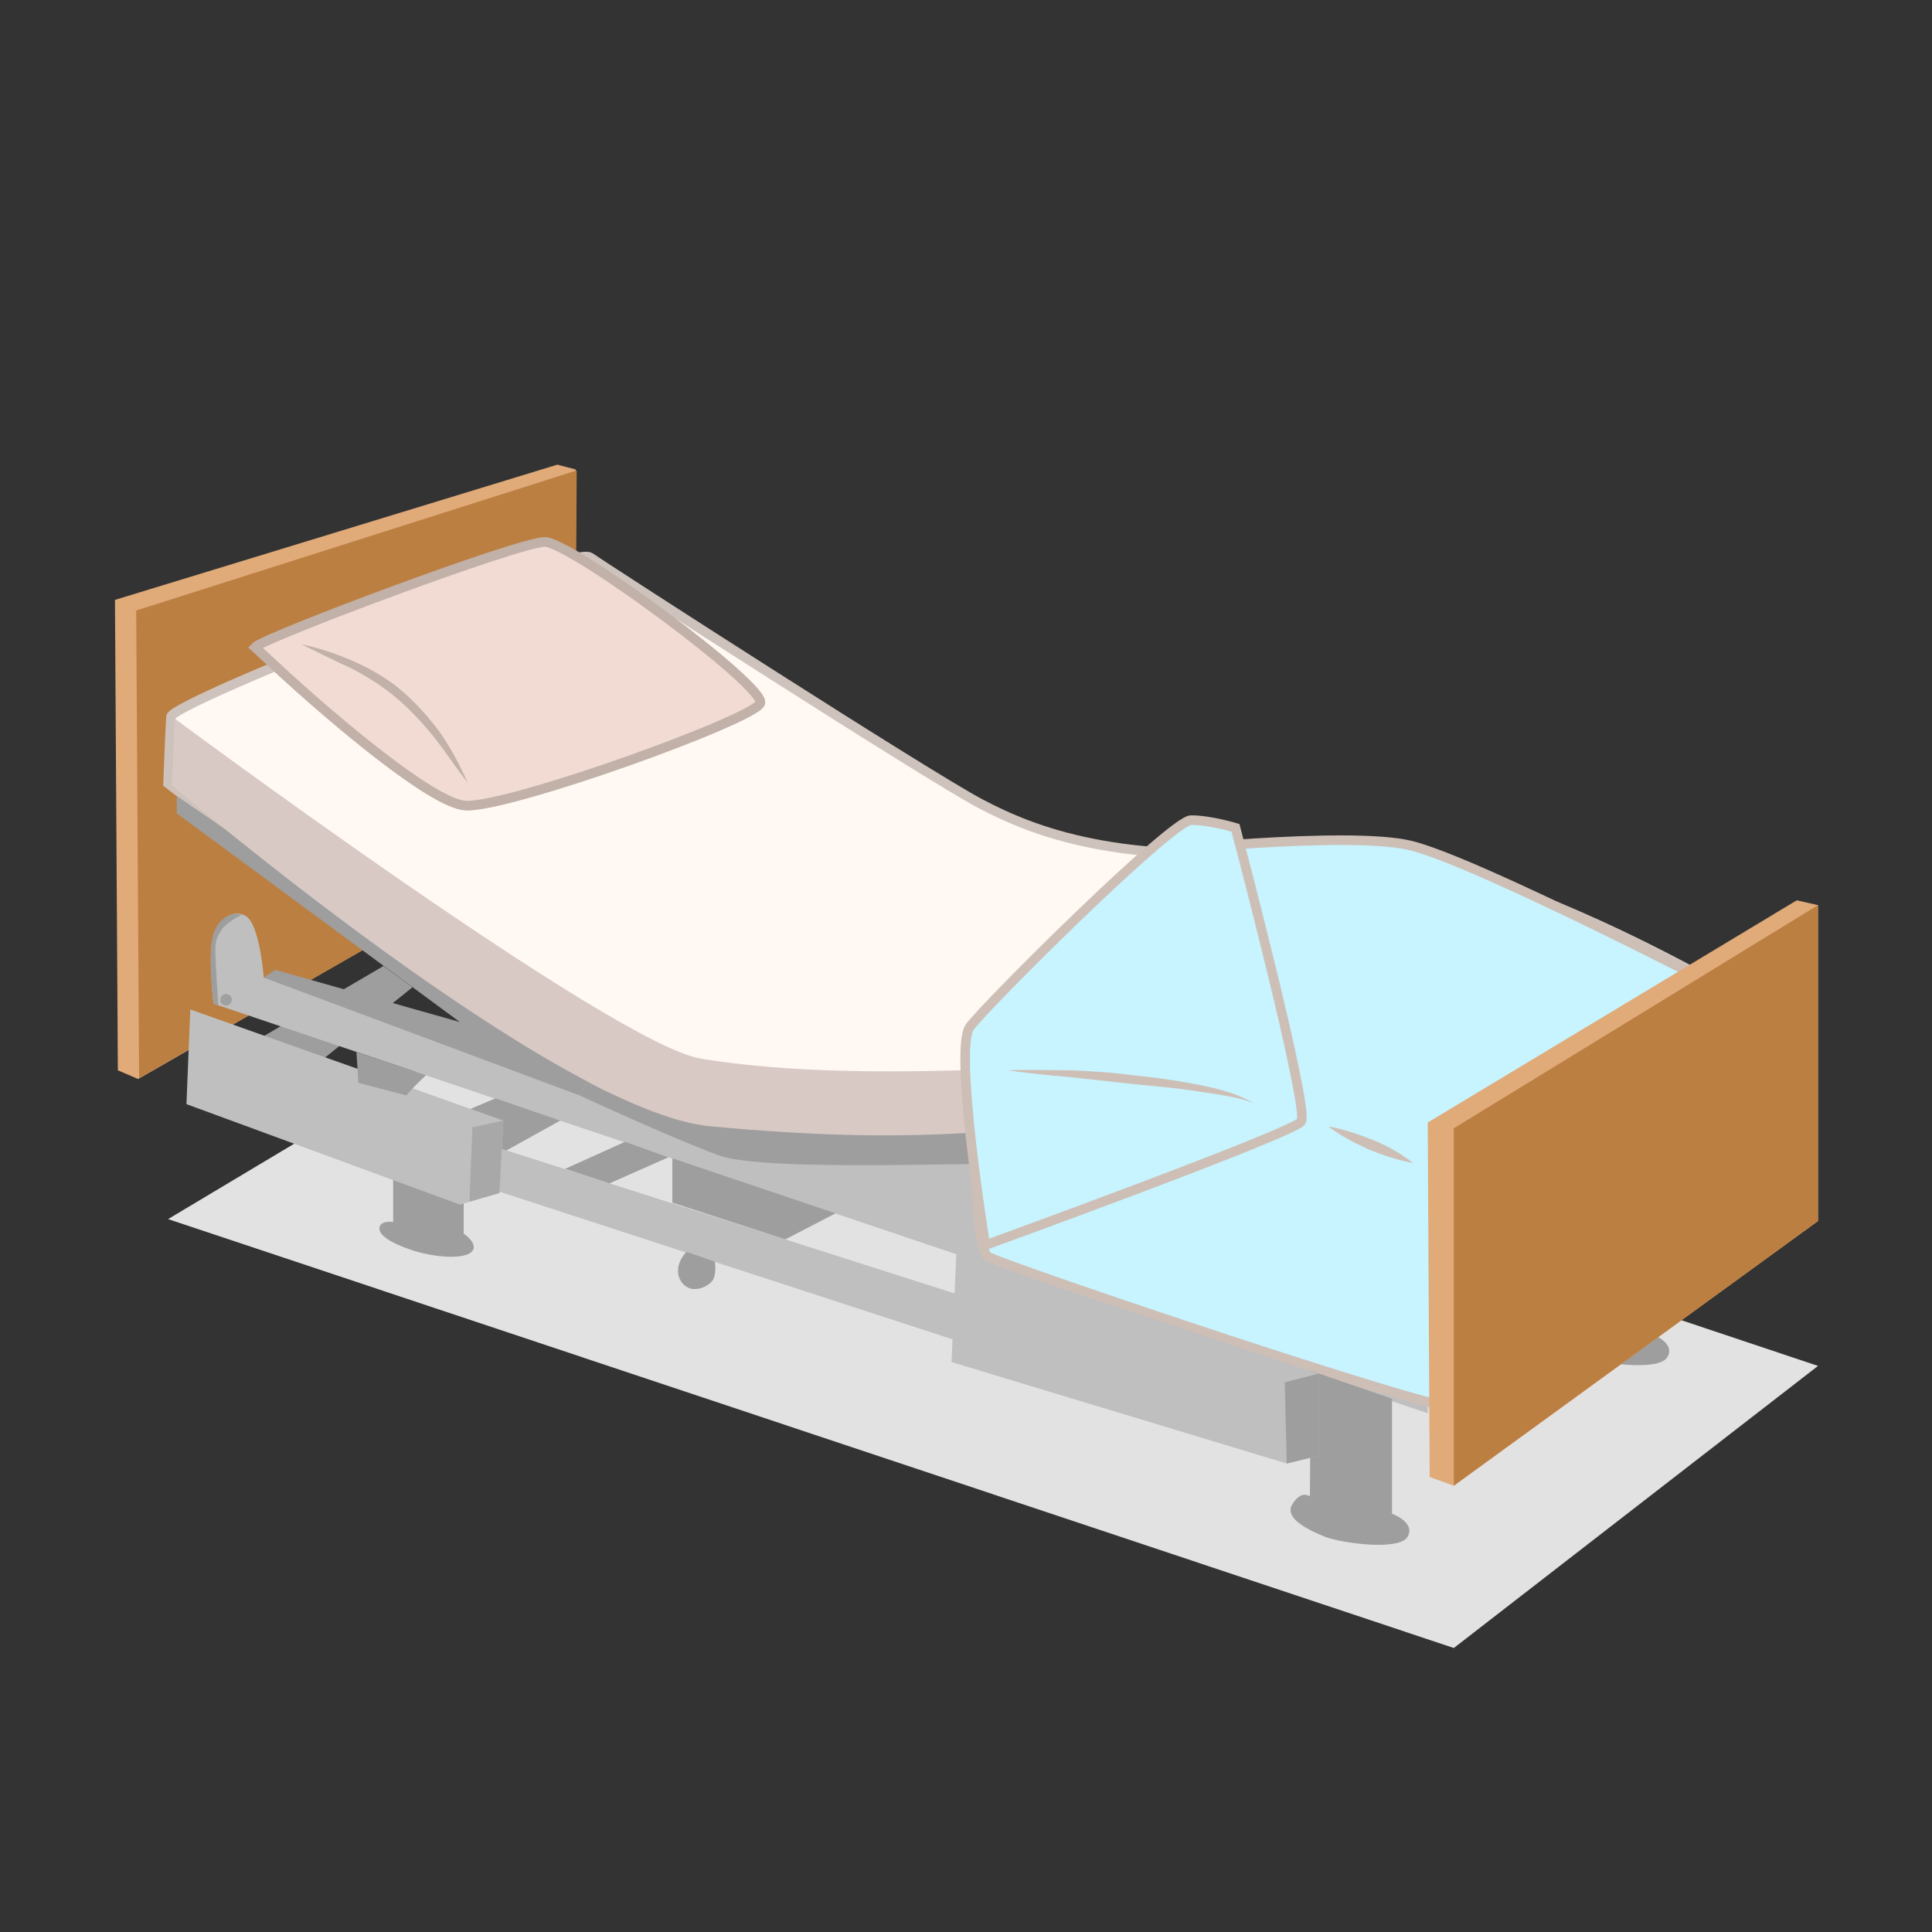
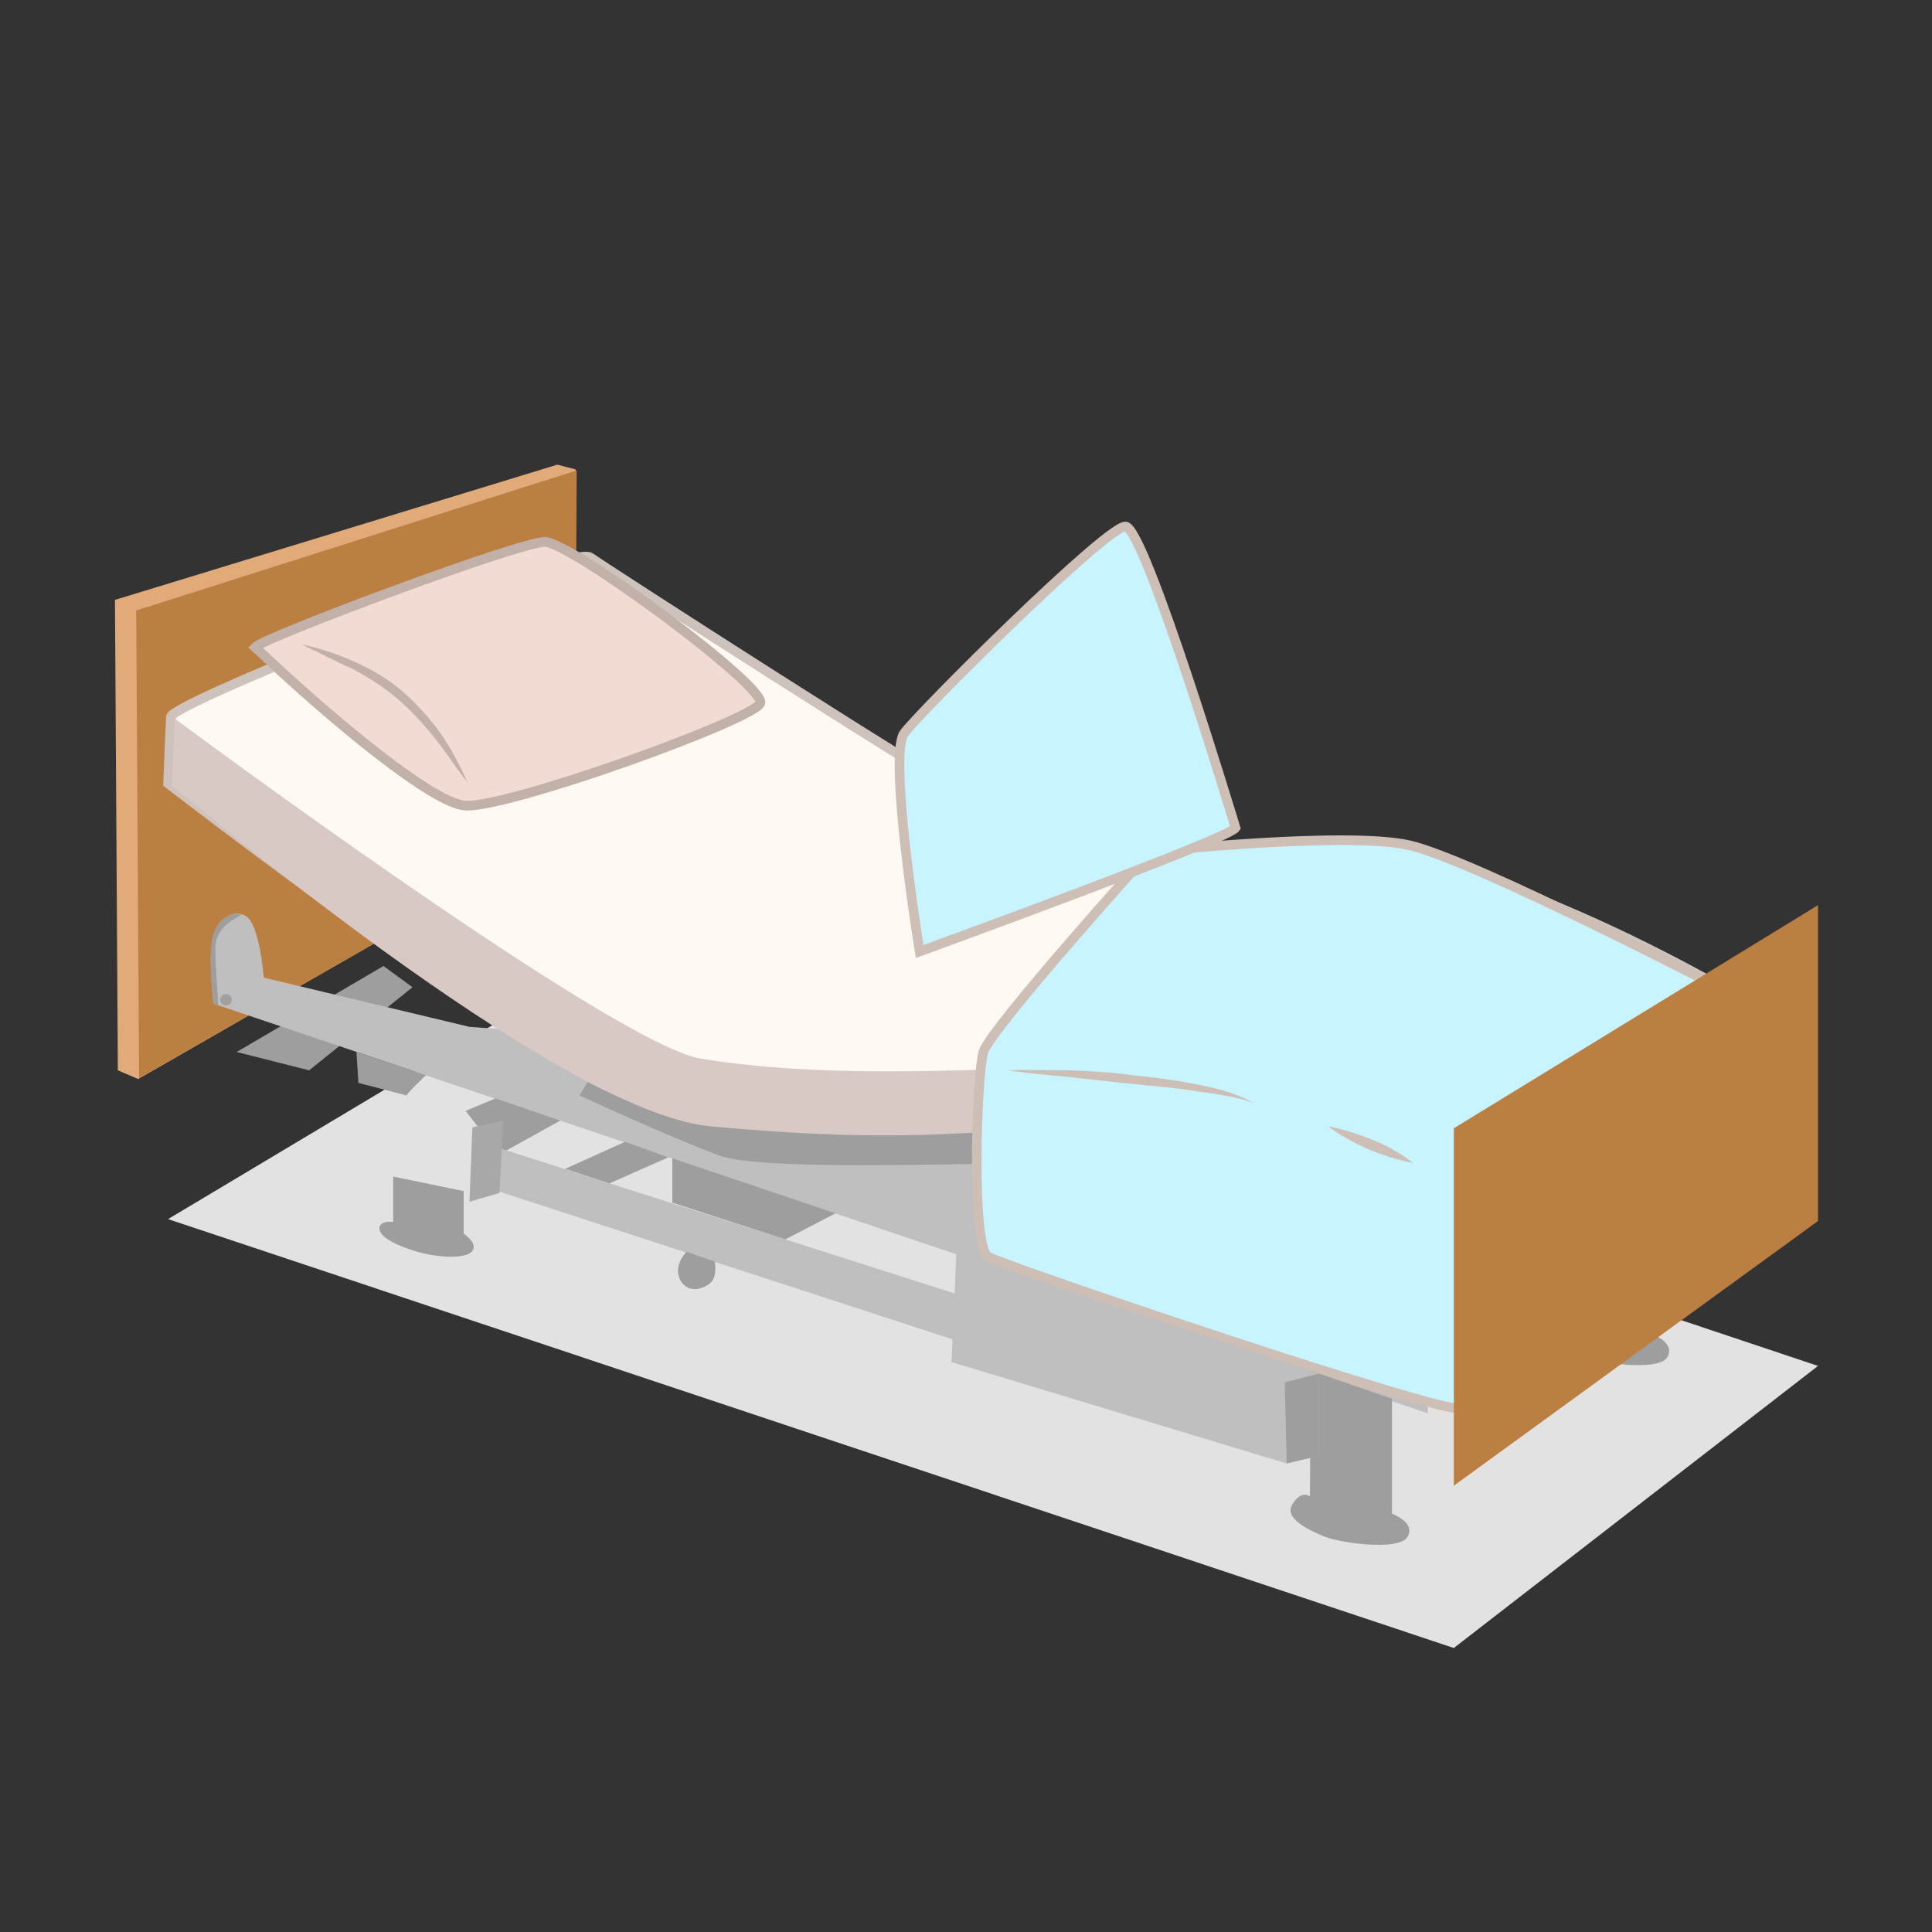
<svg xmlns="http://www.w3.org/2000/svg" version="1.1" x="0px" y="0px" viewBox="0 0 200 200" style="enable-background:new 0 0 200 200;" xml:space="preserve">
  <rect x="0" y="0" width="200" height="200" fill="#333333" stroke="none" />
  <style type="text/css">
	.st0{fill:#E2E2E2;}
	.st1{fill:#E0AA79;}
	.st2{fill:#BC7F42;}
	.st3{fill:#9E9E9E;}
	.st4{fill:#BFBFBF;}
	.st5{fill:#FFF8F3;stroke:#CEC3BC;stroke-width:0.992;stroke-miterlimit:10;}
	.st6{fill:#D8C9C5;}
	.st7{fill:#C7F4FF;stroke:#CEBFB6;stroke-width:0.992;stroke-miterlimit:10;}
	.st8{fill:#F2DBD3;stroke:#C1B1A8;stroke-miterlimit:10;}
	.st9{fill:#A8A8A8;}
	.st10{fill:#A0A0A0;}
	.st11{fill:#C1B1A8;}
	.st12{fill:#C7F4FF;}
	.st13{fill:#CEBFB6;}
</style>
  <g id="图层_4">
    <polygon class="st0" points="188.2,141.4 150.5,170.6 17.4,126.2 62.4,99.3  " />
  </g>
  <g id="图层_2">
    <polygon class="st1" points="12.2,110.8 14.3,111.7 59.4,85.8 59.6,48.6 57.7,48.1 11.9,62.1  " />
    <polygon class="st2" points="14.4,111.6 14.1,63.2 59.7,48.7 59.5,85.8  " />
  </g>
  <g id="图层_3">
    <path class="st3" d="M171,126.2v11.9c0,0,2.5,0.9,1.6,2.4s-7,0.6-8.5,0s-4.4-1.9-3.4-3.4c0.9-1.5,1.8-0.8,1.8-0.8l0.1-13L171,126.2   z" />
    <path class="st3" d="M32,110.8c0,0,10.7-8.6,10.7-8.6l-3-2.2l-15.2,8.9L32,110.8z" />
    <path class="st4" d="M147.8,146.3L22.1,103.9c0,0-0.6-5.3,0-7c0.6-1.5,1.8-2.9,3.3-2.1s1.9,6.4,1.9,6.4l21.3,5.1l75.1,5.5   c0,0,24.2,16.1,24.2,16.5S147.8,146.3,147.8,146.3z" />
    <path class="st3" d="M147.9,130.1l0,5c0,0-34.1-14.3-39.6-14.6s-29,0.9-33.9-0.9S60,113.4,60,113.4l1-1.7l56.5,4.4L147.9,130.1z" />
    <polygon class="st3" points="48.2,115 51.3,113.7 58,116 51.7,119.5  " />
    <path class="st5" d="M17.4,81.1c0,0,0.2-5.4,0.3-6.9c0.1-1.5,41.5-17.9,43.4-16.5c2,1.4,34.9,22.6,40.4,25.5   c5.5,2.9,14.5,6.5,32.8,4.7c18.3-1.8,48.3,16.9,48.3,16.9l-32,28.1c0,0-30-16.9-50.5-16.7c-20.5,0.2-24.2,1.6-35.8-3.1   C52.7,108.4,17.4,81.1,17.4,81.1z" />
-     <polygon class="st3" points="18.3,82.4 18.3,84.2 47.6,105.8 28.5,100.4 27.3,101.2 60,113.4 61,111.7  " />
    <path class="st6" d="M18.1,74.4c0,0,45.5,33.8,54.5,35.2c14.7,2.4,32.4,0.7,37.8,1c5.5,0.3,46.1,17.6,46.1,17.6l-5.6,4.9   c0,0-35.1-15.2-42-15.9c-6.8-0.7-12.8,1.5-35.3-0.6c-16-1.4-55.8-35.3-55.8-35.3L18.1,74.4z" />
    <path class="st7" d="M178.9,102.7c0,0-26.4-13.7-33-15.2c-6.6-1.5-26.9,0.7-26.9,0.7s-16.5,18.3-17.2,20.7   c-0.7,2.3-1.3,20.2,0.5,21.2c2,1.1,48.5,16.8,48.7,15.6L178.9,102.7z" />
-     <polygon class="st1" points="148,152.9 150.5,153.8 188.2,126.4 188.2,93.7 186,93.2 147.8,116.2  " />
    <polygon class="st2" points="150.5,153.8 150.5,116.8 188.2,93.7 188.2,126.4  " />
    <path class="st8" d="M26.4,67c0,0,1.1,1,2.7,2.5c5,4.6,15.6,13.7,19.1,13.9c4.6,0.2,29.8-8.9,30.5-10.6S59.1,56.1,56.4,56.1   C53.7,56.1,27.3,66,26.4,67z" />
    <path class="st3" d="M40.7,121.8v4.7c0,0-1.2-0.2-1.4,0.5s0.8,1.6,3.6,2.5c2.7,0.8,5.4,0.8,6,0c0.6-0.8-0.9-1.8-0.9-1.8v-4.4   L40.7,121.8z" />
-     <polygon class="st4" points="52.1,116 51.7,123.5 47.6,124.7 19.3,114.3 19.7,104.5  " />
    <polygon class="st4" points="51.2,118.7 100.4,134.4 100,139.1 50.9,123.1  " />
    <path class="st3" d="M144.1,144.8v11.9c0,0,2.5,0.9,1.6,2.4s-7,0.6-8.5,0s-4.4-1.9-3.4-3.4c0.9-1.5,1.8-0.8,1.8-0.8l0.1-13   L144.1,144.8z" />
    <path class="st3" d="M42.1,113.4c0-0.2,2-2.1,2-2.1l-7.2-2.4l0.2,3.2L42.1,113.4z" />
    <polygon class="st9" points="52.1,116 51.7,123.5 48.6,124.4 48.9,116.7  " />
    <polygon class="st3" points="58.5,121 64.7,118.2 69.2,119.8 63.1,122.5  " />
    <path class="st4" d="M136.5,142.2c0,0.3,0,8.5,0,8.5l-3.3,0.8L98.5,141l0.5-11.2C100,130.1,136.5,142.2,136.5,142.2z" />
    <polygon class="st3" points="136.5,142.2 133,143.1 133.2,151.5 136.5,150.7  " />
    <path class="st3" d="M22.1,103.9c0,0-0.5-3.8-0.2-6.3s2-3,2.4-3c0.4,0,0.7,0.1,0.7,0.1s-1.6,0.8-2.1,1.6c-0.7,1-0.6,1.7-0.6,2.5   c0,0.8,0.3,5.3,0.3,5.3L22.1,103.9z" />
    <polygon class="st3" points="69.6,119.9 69.6,124.5 81.3,128.3 86.5,125.6  " />
    <path class="st3" d="M71.1,129.6c-0.1,0-0.8,0.8-0.9,1.7c-0.1,0.8,0.3,1.8,1.3,2.1c1,0.2,2-0.4,2.3-0.9c0.4-0.7,0.2-1.9,0.2-1.9   L71.1,129.6z" />
-     <path class="st7" d="M127.9,85.7c0,0,7.7,29.2,6.8,30.4c-0.8,1.2-32.7,12.8-32.7,12.8s-3.3-20.3-1.6-22.6   c1.7-2.3,20.9-21.4,22.9-21.4S127.9,85.7,127.9,85.7z" />
+     <path class="st7" d="M127.9,85.7c-0.8,1.2-32.7,12.8-32.7,12.8s-3.3-20.3-1.6-22.6   c1.7-2.3,20.9-21.4,22.9-21.4S127.9,85.7,127.9,85.7z" />
    <circle class="st10" cx="23.4" cy="103.5" r="0.6" />
    <g>
      <path class="st11" d="M31.2,66.7c1.9,0.4,3.7,1,5.5,1.8c1.8,0.8,3.5,1.8,5,3.1c1.5,1.3,2.8,2.8,3.9,4.3c1.1,1.6,2,3.3,2.8,5.1    c-1.2-1.5-2.2-3.1-3.4-4.6c-1.2-1.5-2.5-2.9-3.9-4.1c-1.4-1.2-3-2.2-4.7-3.1C34.6,68.4,32.9,67.5,31.2,66.7z" />
    </g>
    <g>
      <path class="st12" d="M104.3,110.8c0,0,21.5,1.1,25.5,3.4" />
      <path class="st13" d="M104.3,110.8c2.2-0.1,4.3,0,6.5,0c2.2,0.1,4.3,0.2,6.4,0.5c2.1,0.2,4.3,0.5,6.4,0.9c2.1,0.4,4.3,0.9,6.2,2    c-1-0.4-2-0.6-3.1-0.8c-1-0.2-2.1-0.3-3.2-0.5c-2.1-0.3-4.3-0.5-6.4-0.7l-6.4-0.7C108.5,111.3,106.4,111.1,104.3,110.8z" />
    </g>
    <g>
-       <line class="st12" x1="137.5" y1="116.6" x2="146.3" y2="120.4" />
      <path class="st13" d="M137.5,116.6c1.6,0.3,3.1,0.8,4.6,1.4c1.5,0.6,2.9,1.4,4.2,2.4c-1.6-0.3-3.1-0.8-4.6-1.4    C140.2,118.3,138.8,117.6,137.5,116.6z" />
    </g>
  </g>
</svg>